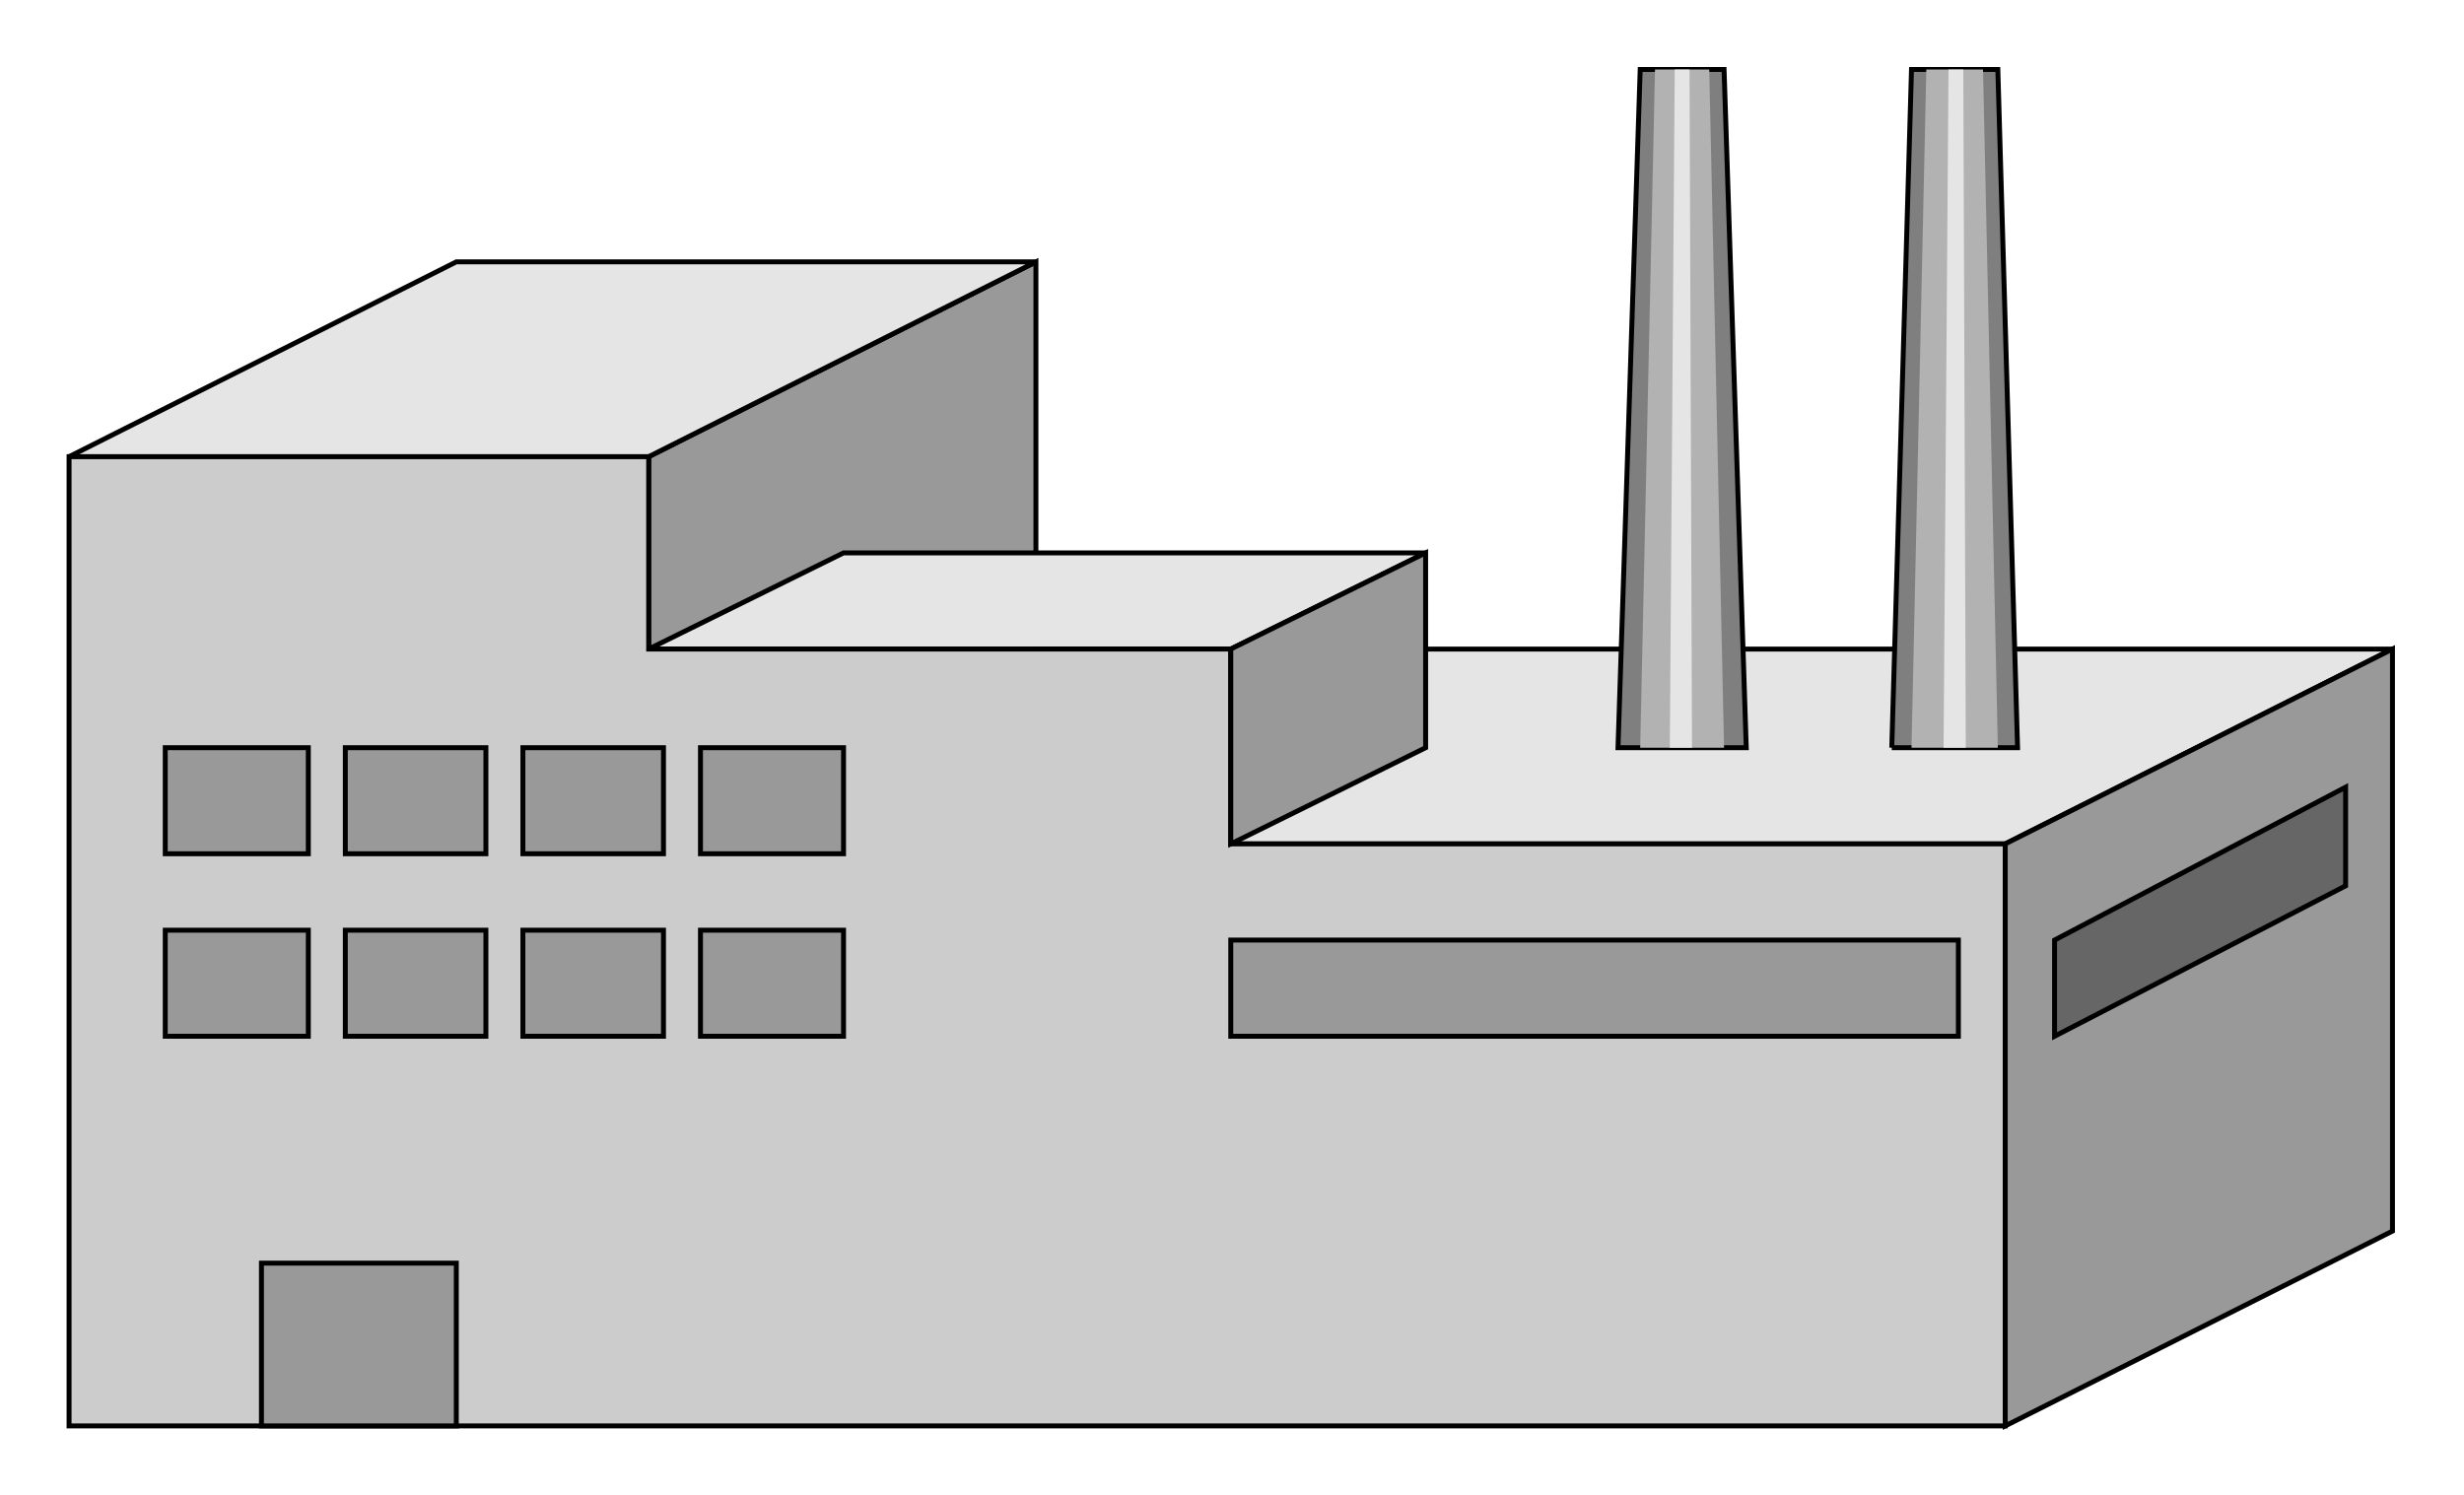
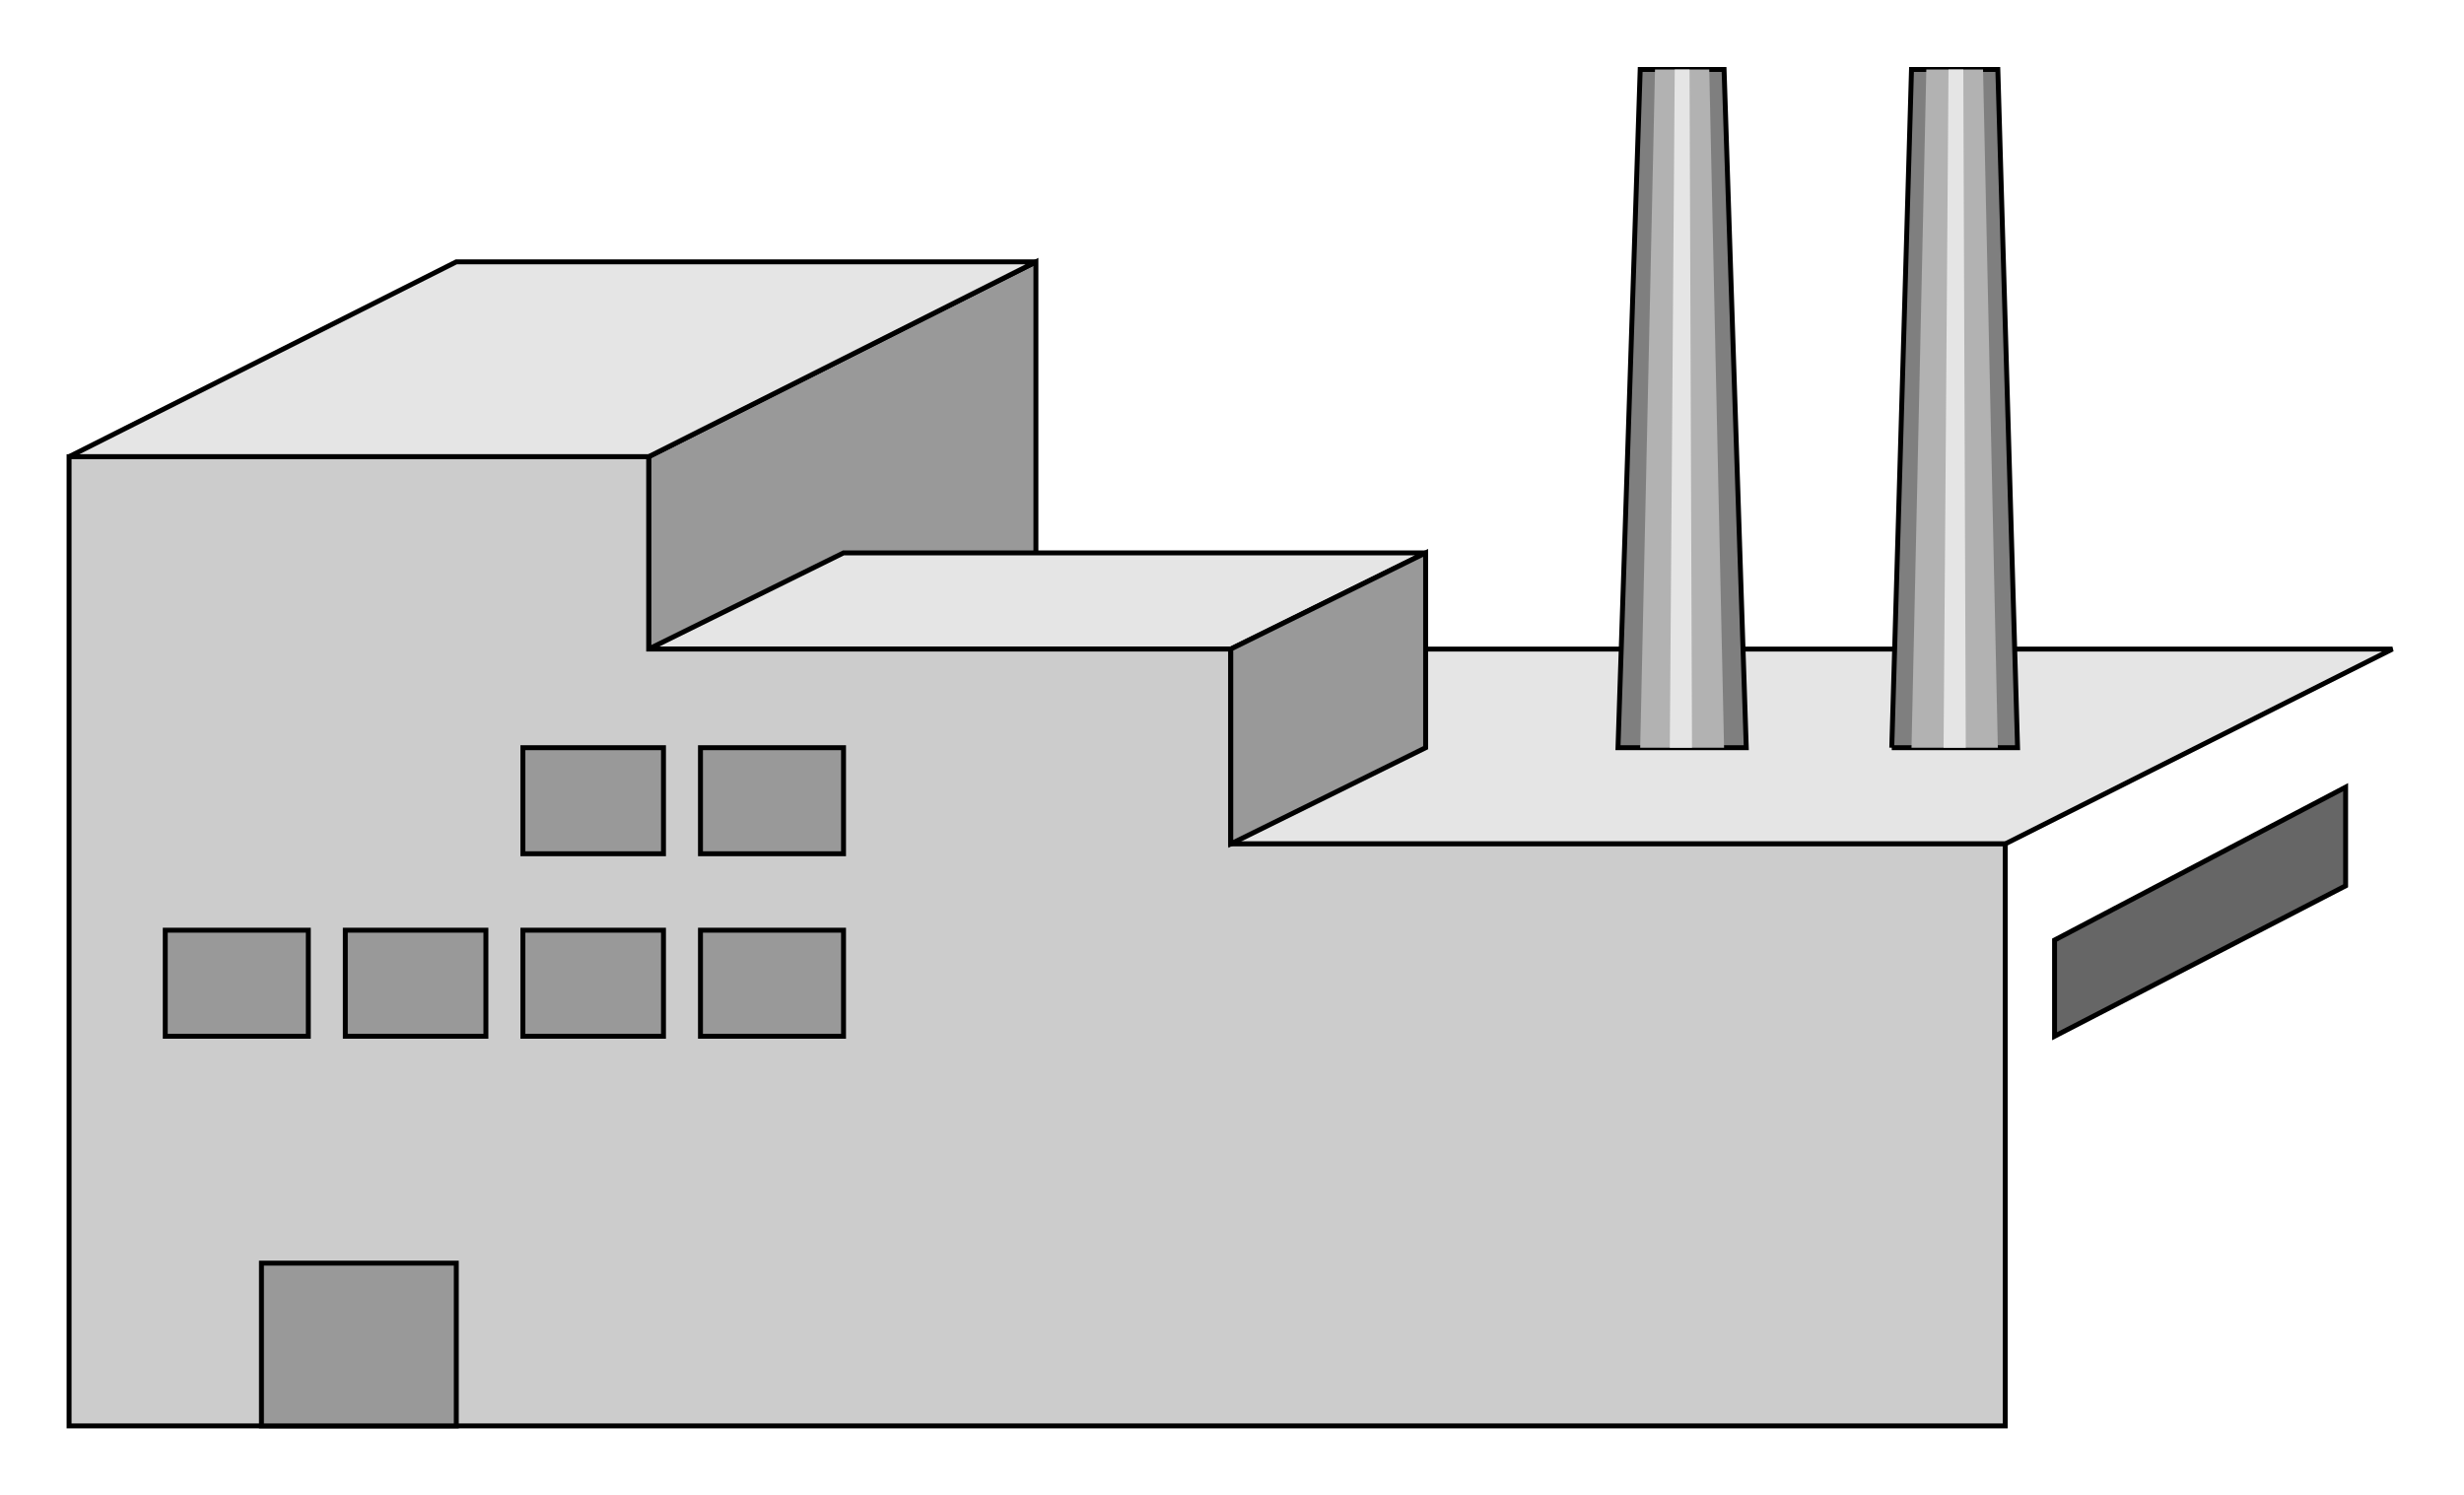
<svg xmlns="http://www.w3.org/2000/svg" width="2.01in" height="1.22in" viewBox="0 0 999 606">
  <path style="fill:#999;stroke:#000;stroke-width:2" d="M263,342 l157,-79 0,-157 -157,79 0,157z" />
  <path style="fill:#e5e5e5;stroke:#000;stroke-width:2" d="M28,185 l157,-79 235,0 -157,79 -235,0z" />
  <path style="fill:#e5e5e5;stroke:#000;stroke-width:2" d="M263,263 l79,-39 236,0 -79,39 -236,0z" />
  <path style="fill:#e5e5e5;stroke:#000;stroke-width:2" d="M263,342 l157,-79 550,0 -157,79 -550,0z" />
  <path style="fill:#ccc;stroke:#000;stroke-width:2" d="M28,578 l0,-393 235,0 0,78 236,0 0,79 314,0 0,236 -785,0z" />
  <path style="fill:none;stroke:#000;stroke-width:2" d="M146,512 l0,66" />
-   <path style="fill:#999;stroke:#000;stroke-width:2" d="M813,578 l157,-79 0,-236 -157,79 0,236z" />
  <path style="fill:#999;stroke:#000;stroke-width:2" d="M499,342 l79,-39 0,-79 -79,39 0,79z" />
-   <path style="fill:#999;stroke:#000;stroke-width:2" d="M499,420 l0,-39 295,0 0,39 -295,0z" />
  <path style="fill:#999;stroke:#000;stroke-width:2" d="M106,578 l0,-66 79,0 0,66 -79,0z" />
  <path style="fill:#999;stroke:#000;stroke-width:2" d="M67,420 l0,-43 58,0 0,43 -58,0z" />
  <path style="fill:#999;stroke:#000;stroke-width:2" d="M140,420 l0,-43 57,0 0,43 -57,0z" />
  <path style="fill:#999;stroke:#000;stroke-width:2" d="M212,420 l0,-43 57,0 0,43 -57,0z" />
  <path style="fill:#999;stroke:#000;stroke-width:2" d="M284,420 l0,-43 58,0 0,43 -58,0z" />
-   <path style="fill:#999;stroke:#000;stroke-width:2" d="M67,346 l0,-43 58,0 0,43 -58,0z" />
-   <path style="fill:#999;stroke:#000;stroke-width:2" d="M140,346 l0,-43 57,0 0,43 -57,0z" />
  <path style="fill:#999;stroke:#000;stroke-width:2" d="M212,346 l0,-43 57,0 0,43 -57,0z" />
  <path style="fill:#999;stroke:#000;stroke-width:2" d="M284,346 l0,-43 58,0 0,43 -58,0z" />
  <path style="fill:#666;stroke:#000;stroke-width:2" d="M833,420 l0,-39 118,-62 0,40 -118,61z" />
  <path style="fill:#7f7f7f;stroke:#000;stroke-width:2" d="M767,303 l8,-275 35,0 8,275 -51,0z" />
  <path style="fill:#7f7f7f;stroke:#000;stroke-width:2" d="M656,303 l9,-275 34,0 9,275 -52,0z" />
  <path style="fill:#b2b2b2" d="M775,303 l6,-275 23,0 6,275 -35,0z" />
  <path style="fill:#b2b2b2" d="M665,303 l6,-275 22,0 6,275 -34,0z" />
  <path style="fill:#e5e5e5" d="M788,303 l2,-275 6,0 1,275 -9,0z" />
  <path style="fill:#e5e5e5" d="M677,303 l2,-275 6,0 1,275 -9,0z" />
</svg>